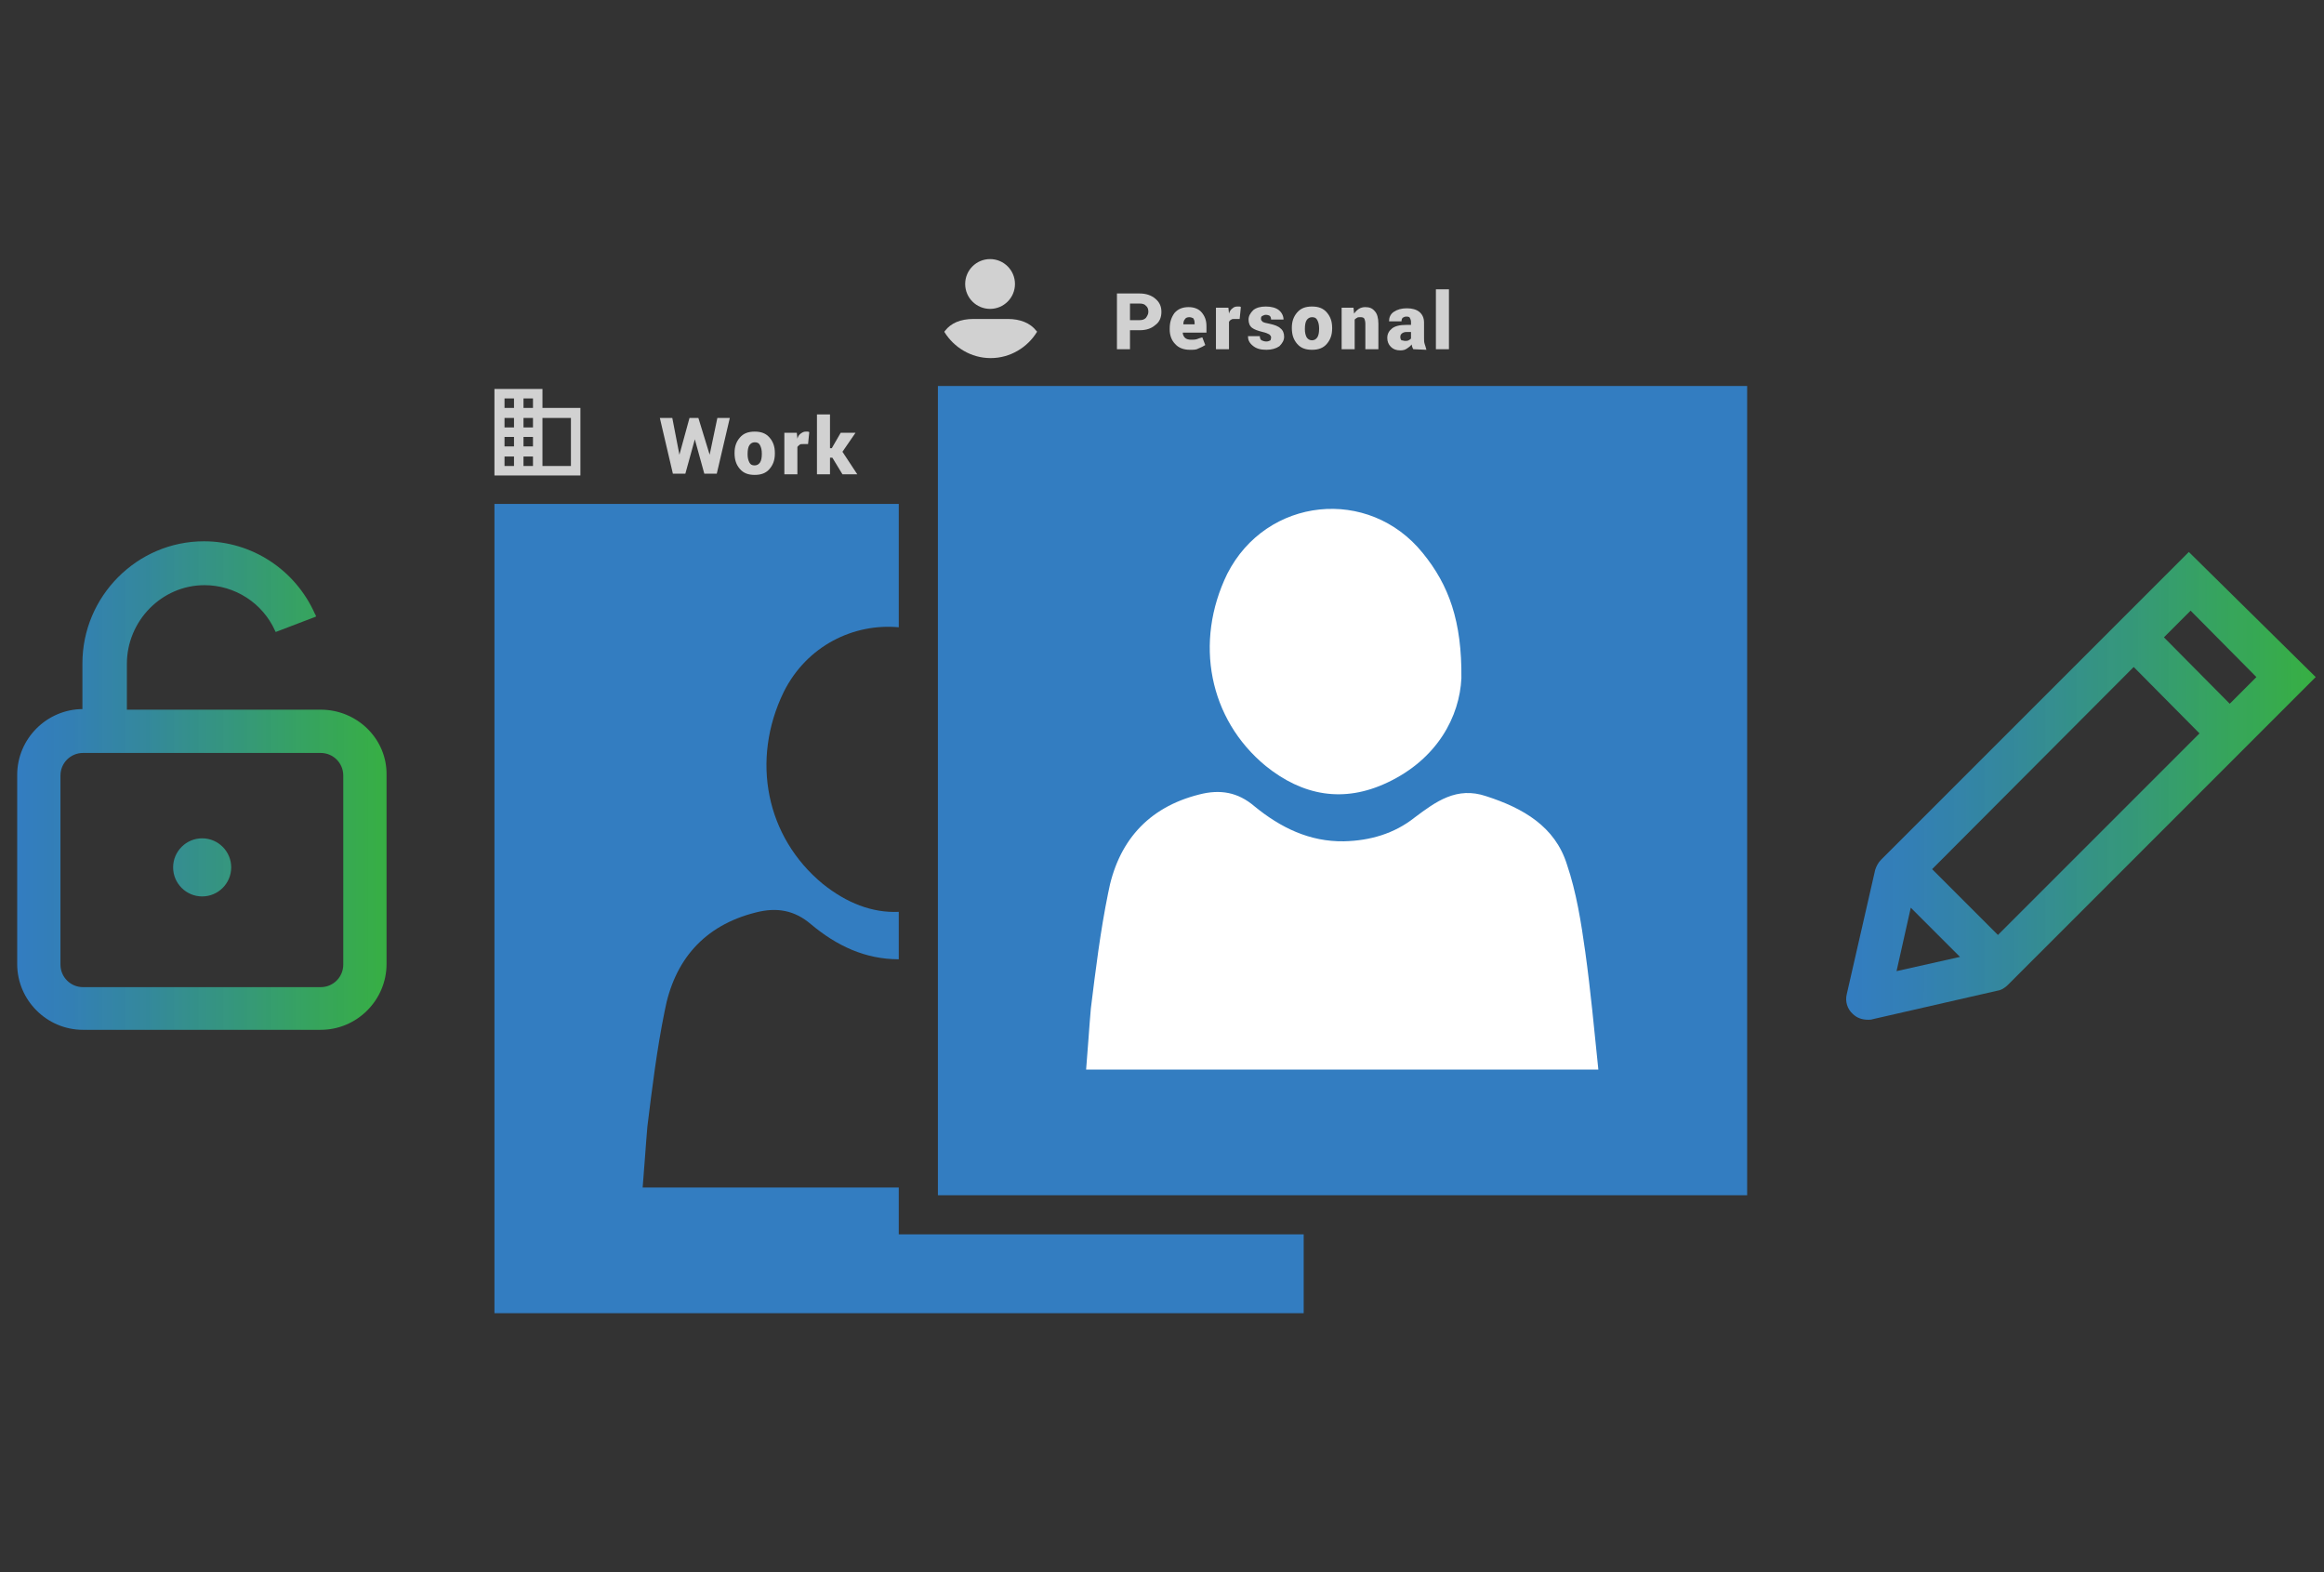
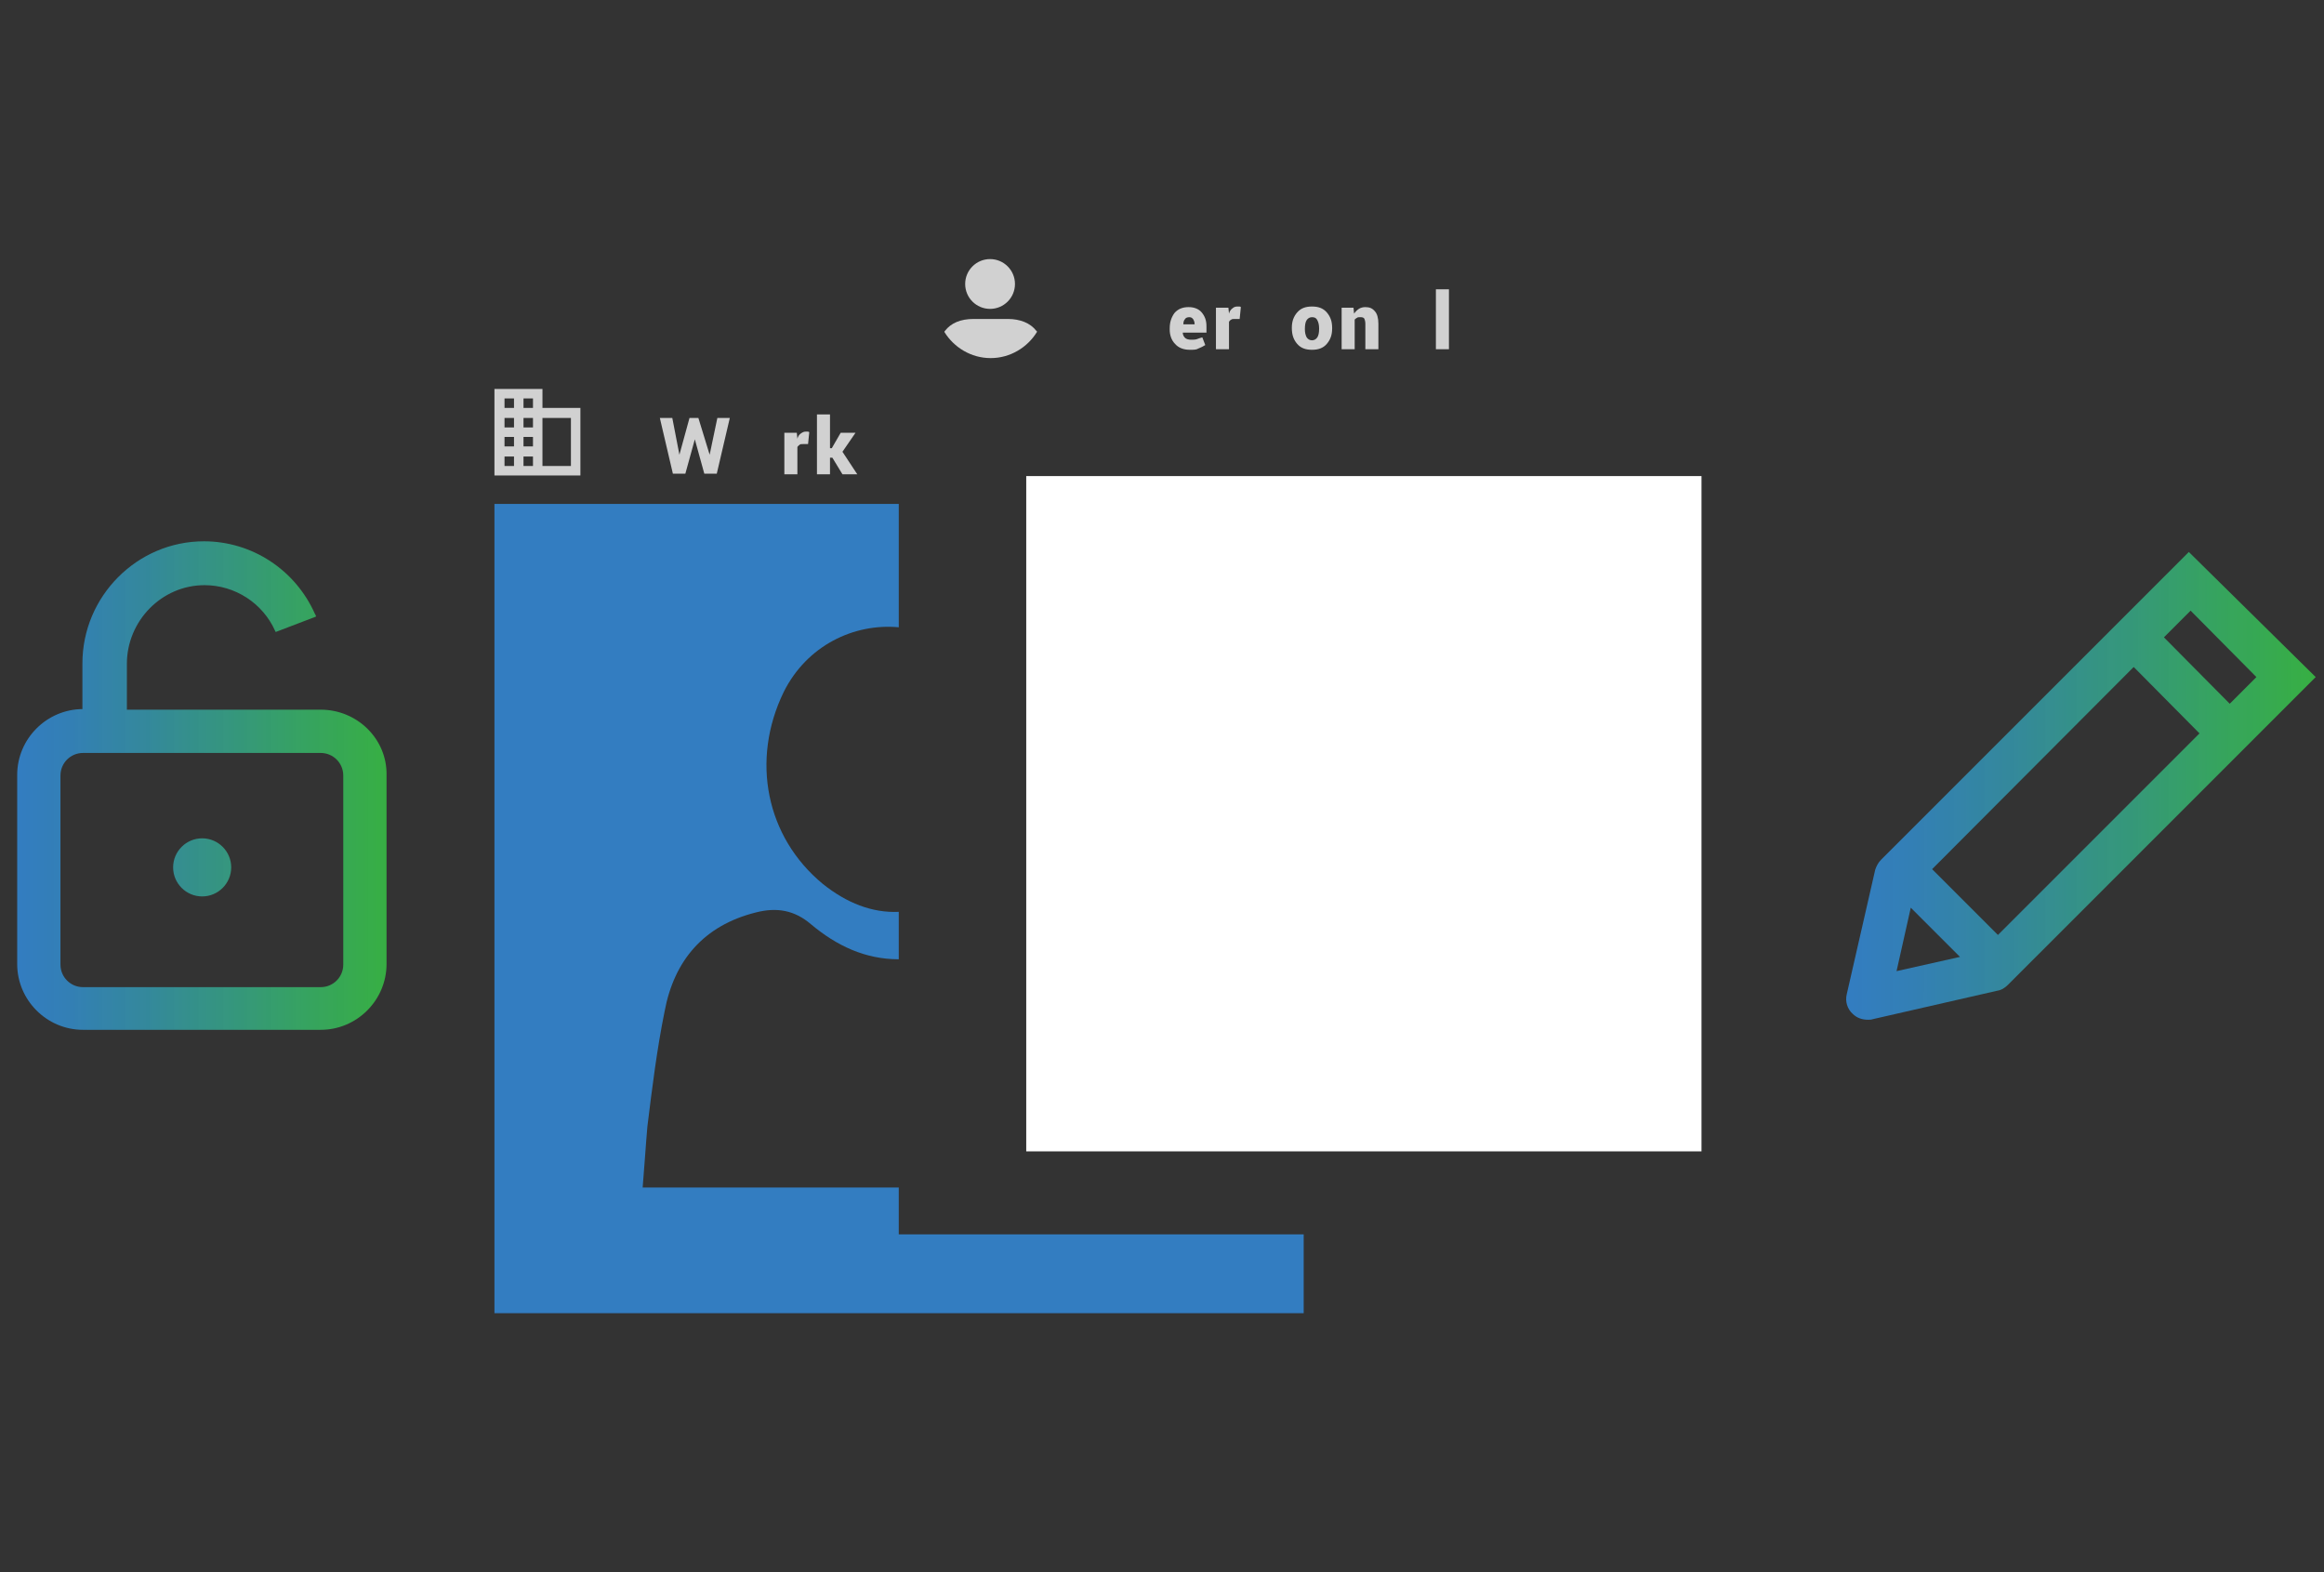
<svg xmlns="http://www.w3.org/2000/svg" version="1.1" id="Layer_1" x="0px" y="0px" width="392px" height="265.2px" viewBox="0 0 392 265.2" style="enable-background:new 0 0 392 265.2;" xml:space="preserve">
  <rect x="0" y="0" width="392" height="265.2" fill="#333333" stroke="none" />
  <g>
    <linearGradient id="access_1_" gradientUnits="userSpaceOnUse" x1="2.9" y1="135.5" x2="65.272" y2="135.5" gradientTransform="matrix(1 0 0 -1 0 268)">
      <stop offset="0" style="stop-color:#337DC1" />
      <stop offset="0.148" style="stop-color:#3383BA;stop-opacity:0.956" />
      <stop offset="0.359" style="stop-color:#3493A7;stop-opacity:0.892" />
      <stop offset="0.608" style="stop-color:#36AE89;stop-opacity:0.818" />
      <stop offset="0.884" style="stop-color:#38D35E;stop-opacity:0.735" />
      <stop offset="1" style="stop-color:#39E44A;stop-opacity:0.7" />
    </linearGradient>
    <path id="access" style="fill:url(#access_1_);" d="M54.1,119.7H21.4V112c0-7.3,5.9-13.3,13.1-13.3c5.1,0,9.8,3,11.9,7.7   c0,0.1,0.1,0.1,0.1,0.2l6.8-2.6c0-0.2-0.1-0.3-0.2-0.5c-3.3-7.4-10.6-12.2-18.7-12.2c-11.3,0-20.5,9.3-20.5,20.6v7.7H14   c-6.1,0-11.1,5-11.1,11.1v31.9c0,6.1,5,11.1,11.1,11.1h40.1c6.1,0,11.1-5,11.1-11.1v-31.9C65.3,124.7,60.3,119.7,54.1,119.7z    M57.9,162.7c0,2.1-1.7,3.8-3.8,3.8H14c-2.1,0-3.8-1.7-3.8-3.8v-31.9c0-2.1,1.7-3.8,3.8-3.8h40.1c2.1,0,3.8,1.7,3.8,3.8V162.7z    M39,146.3c0,2.7-2.2,4.9-4.9,4.9s-4.9-2.2-4.9-4.9s2.2-4.9,4.9-4.9C36.8,141.4,39,143.6,39,146.3z" />
    <linearGradient id="edit_2_" gradientUnits="userSpaceOnUse" x1="311.503" y1="135.45" x2="390.481" y2="135.45" gradientTransform="matrix(1 0 0 -1 0 268)">
      <stop offset="0" style="stop-color:#337DC1" />
      <stop offset="0.148" style="stop-color:#3383BA;stop-opacity:0.956" />
      <stop offset="0.359" style="stop-color:#3493A7;stop-opacity:0.892" />
      <stop offset="0.608" style="stop-color:#36AE89;stop-opacity:0.818" />
      <stop offset="0.884" style="stop-color:#38D35E;stop-opacity:0.735" />
      <stop offset="1" style="stop-color:#39E44A;stop-opacity:0.7" />
    </linearGradient>
    <path id="edit_1_" style="fill:url(#edit_2_);" d="M369.2,93.1L317.3,145c-0.5,0.5-0.8,1.1-1,1.7l-4.8,21c-0.3,1.2,0.1,2.5,1,3.3   c0.7,0.7,1.6,1,2.6,1c0.3,0,0.5,0,0.8-0.1l21-4.8c0.7-0.1,1.3-0.5,1.8-1l51.9-51.9L369.2,93.1z M319.9,163.8l2.4-10.7l8.3,8.3   L319.9,163.8z M337,157.7l-11.1-11.1l34-34.1l11.1,11.2L337,157.7z M365,107.5l4.5-4.5l11.1,11.2l-4.5,4.5L365,107.5z" />
    <g>
      <g>
        <path style="fill:#D1D1D1;" d="M91.5,68.8v-3.2h-8.1v14.6h14.5V68.8H91.5z M86.7,78.6h-1.6V77h1.6V78.6z M86.7,75.3h-1.6v-1.6     h1.6V75.3z M86.7,72.1h-1.6v-1.6h1.6V72.1z M86.7,68.8h-1.6v-1.6h1.6V68.8z M89.9,78.6h-1.6V77h1.6V78.6z M89.9,75.3h-1.6v-1.6     h1.6V75.3z M89.9,72.1h-1.6v-1.6h1.6V72.1z M89.9,68.8h-1.6v-1.6h1.6V68.8z M96.3,78.6h-4.8v-1l0,0v-6.2l0,0v-0.9h4.8V78.6z" />
      </g>
      <g>
        <g>
          <g>
            <path style="fill:#D1D1D1;" d="M119.7,76.7L119.7,76.7l1.3-6.2h2.1l-2.2,9.4h-2.1l-1.6-5.8l0,0l-1.6,5.8h-2.1l-2.2-9.4h2.1       l1.2,6.2l0,0l1.7-6.2h1.5L119.7,76.7z" />
-             <path style="fill:#D1D1D1;" d="M123.9,76.4c0-1.1,0.3-1.9,0.9-2.6s1.4-1,2.5-1c1.1,0,1.9,0.3,2.5,1s0.9,1.5,0.9,2.6v0.1       c0,1.1-0.3,1.9-0.9,2.6s-1.4,1-2.5,1c-1.1,0-1.9-0.3-2.5-1S123.9,77.6,123.9,76.4L123.9,76.4z M126.1,76.6c0,0.6,0.1,1,0.3,1.4       s0.5,0.5,0.9,0.5s0.7-0.2,0.9-0.5c0.2-0.3,0.3-0.8,0.3-1.4v-0.1c0-0.6-0.1-1-0.3-1.4c-0.2-0.4-0.5-0.5-0.9-0.5       s-0.7,0.2-0.9,0.5S126.1,75.9,126.1,76.6L126.1,76.6z" />
            <path style="fill:#D1D1D1;" d="M136.3,74.9h-0.8c-0.3,0-0.5,0-0.6,0.1s-0.3,0.2-0.4,0.4V80h-2.2v-7h2.1l0.1,1       c0.1-0.4,0.3-0.7,0.6-0.9s0.5-0.3,0.8-0.3c0.1,0,0.2,0,0.3,0s0.2,0,0.3,0.1L136.3,74.9z" />
            <path style="fill:#D1D1D1;" d="M140.4,77.2H140V80h-2.2V69.9h2.2v5.7h0.3l1.5-2.6h2.5l-2.2,3.2l2.5,3.8h-2.5L140.4,77.2z" />
          </g>
        </g>
      </g>
      <rect x="173.1" y="80.3" style="fill:#FFFFFF;" width="113.9" height="113.9" />
      <g>
-         <path style="fill:#337DC1;" d="M158.2,65.1c0,45.5,0,91,0,136.5c45.5,0,91,0,136.5,0c0-45.5,0-91,0-136.5     C249.1,65.1,203.6,65.1,158.2,65.1z M207,96.8c6.6-13,23.9-14.8,33-3.5c4.4,5.4,6.6,11.5,6.5,21.1c-0.3,6.4-4,13.6-12.5,17.6     c-7.4,3.5-14.3,2.2-20.5-2.8C203.9,121.3,201.4,108.3,207,96.8z M183.2,180.4c0.3-3.5,0.5-6.9,0.8-10.3c0.8-6.5,1.6-13,2.9-19.4     c1.6-8.6,6.6-14.5,15.4-16.7c3.5-0.9,6.5-0.4,9.3,2c4.4,3.6,9.3,6,15.1,5.9c4.4-0.1,8.5-1.3,11.9-4c3.6-2.7,7.1-5.3,12.1-3.6     c6.2,2,11.6,5.1,13.6,11.5c1.6,4.7,2.4,9.8,3.1,14.8c0.9,6.5,1.5,13,2.2,19.8C240.5,180.4,212,180.4,183.2,180.4z" />
-       </g>
+         </g>
      <g>
        <circle style="fill:#D1D1D1;" cx="167" cy="47.9" r="4.2" />
        <path style="fill:#D1D1D1;" d="M170,53.8h-5.8c-2.2,0-3.8,0.7-4.8,2c-0.1,0.1-0.1,0.1-0.1,0.2c1.6,2.6,4.5,4.4,7.8,4.4     c3.3,0,6.2-1.8,7.8-4.4c0-0.1,0-0.2-0.1-0.2C173.8,54.5,172.1,53.8,170,53.8z" />
      </g>
      <g>
        <g>
          <g>
-             <path style="fill:#D1D1D1;" d="M190.6,55.7v3.2h-2.2v-9.4h3.8c1.1,0,2,0.3,2.7,0.9c0.7,0.6,1,1.3,1,2.2c0,0.9-0.3,1.7-1,2.2       c-0.7,0.6-1.5,0.9-2.7,0.9L190.6,55.7z M190.6,54h1.6c0.5,0,0.8-0.1,1.1-0.4c0.2-0.3,0.4-0.6,0.4-1s-0.1-0.8-0.4-1       c-0.2-0.3-0.6-0.4-1.1-0.4h-1.6V54z" />
-             <path style="fill:#D1D1D1;" d="M200.7,59c-1,0-1.9-0.3-2.5-1c-0.6-0.6-0.9-1.5-0.9-2.4v-0.2c0-1.1,0.3-1.9,0.8-2.6       c0.6-0.7,1.4-1,2.4-1c0.9,0,1.7,0.3,2.2,0.9s0.8,1.3,0.8,2.3v1.1h-4l0,0c0,0.4,0.2,0.7,0.4,0.9c0.2,0.2,0.6,0.3,1,0.3       s0.7,0,1-0.1c0.2-0.1,0.6-0.2,0.9-0.3l0.5,1.3c-0.3,0.2-0.7,0.4-1.2,0.6C201.8,59,201.3,59,200.7,59z M200.6,53.5       c-0.3,0-0.6,0.1-0.7,0.3c-0.2,0.2-0.3,0.5-0.3,0.9l0,0h1.9v-0.2c0-0.4-0.1-0.6-0.2-0.8C201.1,53.6,200.9,53.5,200.6,53.5z" />
+             <path style="fill:#D1D1D1;" d="M200.7,59c-1,0-1.9-0.3-2.5-1c-0.6-0.6-0.9-1.5-0.9-2.4v-0.2c0-1.1,0.3-1.9,0.8-2.6       c0.6-0.7,1.4-1,2.4-1c0.9,0,1.7,0.3,2.2,0.9s0.8,1.3,0.8,2.3v1.1h-4l0,0c0,0.4,0.2,0.7,0.4,0.9c0.2,0.2,0.6,0.3,1,0.3       s0.7,0,1-0.1c0.2-0.1,0.6-0.2,0.9-0.3l0.5,1.3c-0.3,0.2-0.7,0.4-1.2,0.6C201.8,59,201.3,59,200.7,59z M200.6,53.5       c-0.3,0-0.6,0.1-0.7,0.3c-0.2,0.2-0.3,0.5-0.3,0.9l0,0h1.9c0-0.4-0.1-0.6-0.2-0.8C201.1,53.6,200.9,53.5,200.6,53.5z" />
            <path style="fill:#D1D1D1;" d="M209.1,53.8h-0.8c-0.3,0-0.5,0-0.6,0.1c-0.2,0.1-0.3,0.2-0.4,0.4v4.6h-2.2v-7h2.1l0.1,1       c0.1-0.4,0.3-0.7,0.6-0.9c0.2-0.2,0.5-0.3,0.8-0.3c0.1,0,0.2,0,0.3,0s0.2,0,0.3,0.1L209.1,53.8z" />
-             <path style="fill:#D1D1D1;" d="M214.4,56.9c0-0.2-0.1-0.3-0.3-0.5c-0.2-0.1-0.6-0.3-1.1-0.4c-0.8-0.2-1.4-0.4-1.8-0.7       c-0.4-0.3-0.6-0.8-0.6-1.4s0.3-1.1,0.8-1.6c0.5-0.4,1.2-0.6,2.1-0.6c0.9,0,1.7,0.2,2.2,0.6s0.8,1,0.8,1.6l0,0h-2.1       c0-0.3-0.1-0.5-0.2-0.6c-0.1-0.1-0.4-0.2-0.7-0.2c-0.2,0-0.4,0.1-0.6,0.2c-0.2,0.1-0.2,0.3-0.2,0.5s0.1,0.3,0.3,0.5       c0.2,0.1,0.5,0.2,1.1,0.3c0.9,0.2,1.5,0.4,1.9,0.8c0.4,0.3,0.6,0.8,0.6,1.4s-0.3,1.1-0.8,1.6c-0.6,0.4-1.3,0.6-2.2,0.6       c-1,0-1.7-0.2-2.3-0.7s-0.8-1-0.8-1.6l0,0h2c0,0.3,0.1,0.6,0.3,0.7s0.5,0.2,0.8,0.2s0.5-0.1,0.7-0.2       C214.3,57.3,214.4,57.2,214.4,56.9z" />
            <path style="fill:#D1D1D1;" d="M217.9,55.3c0-1.1,0.3-1.9,0.9-2.6c0.6-0.7,1.4-1,2.5-1s1.9,0.3,2.5,1s0.9,1.5,0.9,2.6v0.1       c0,1.1-0.3,1.9-0.9,2.6c-0.6,0.7-1.4,1-2.5,1s-1.9-0.3-2.5-1S217.9,56.5,217.9,55.3L217.9,55.3z M220.1,55.5       c0,0.6,0.1,1,0.3,1.4c0.2,0.3,0.5,0.5,0.9,0.5s0.7-0.2,0.9-0.5s0.3-0.8,0.3-1.4v-0.1c0-0.6-0.1-1-0.3-1.4s-0.5-0.5-0.9-0.5       s-0.7,0.2-0.9,0.5S220.1,54.8,220.1,55.5L220.1,55.5z" />
            <path style="fill:#D1D1D1;" d="M228.3,51.9l0.1,1c0.2-0.3,0.5-0.6,0.8-0.8c0.3-0.2,0.7-0.3,1.1-0.3c0.7,0,1.2,0.2,1.6,0.7       c0.4,0.4,0.6,1.2,0.6,2.1v4.3h-2.2v-4.3c0-0.4-0.1-0.7-0.2-0.9c-0.2-0.2-0.4-0.2-0.7-0.2c-0.2,0-0.4,0-0.5,0.1       c-0.2,0.1-0.3,0.2-0.4,0.3v5h-2.2v-7L228.3,51.9z" />
-             <path style="fill:#D1D1D1;" d="M238.4,58.9c-0.1-0.1-0.1-0.2-0.2-0.4c0-0.1-0.1-0.3-0.1-0.4c-0.2,0.3-0.5,0.5-0.8,0.7       s-0.6,0.3-1.1,0.3c-0.7,0-1.2-0.2-1.6-0.6c-0.4-0.4-0.6-0.9-0.6-1.5c0-0.7,0.3-1.2,0.8-1.6s1.3-0.6,2.4-0.6h0.8v-0.5       c0-0.3-0.1-0.5-0.2-0.7s-0.4-0.2-0.6-0.2c-0.3,0-0.4,0.1-0.6,0.2c-0.1,0.1-0.2,0.3-0.2,0.6h-2.1l0,0c0-0.6,0.2-1.2,0.8-1.6       s1.3-0.6,2.2-0.6s1.6,0.2,2.1,0.6s0.8,1,0.8,1.8V57c0,0.4,0,0.7,0.1,1s0.2,0.6,0.3,1L238.4,58.9z M237,57.5       c0.2,0,0.4,0,0.6-0.1c0.2-0.1,0.3-0.2,0.4-0.3V56h-0.8c-0.3,0-0.6,0.1-0.8,0.3c-0.2,0.2-0.2,0.4-0.2,0.6s0.1,0.4,0.2,0.5       C236.6,57.4,236.8,57.5,237,57.5z" />
            <path style="fill:#D1D1D1;" d="M244.4,58.9h-2.2V48.8h2.2V58.9z" />
          </g>
        </g>
      </g>
      <g>
        <path style="fill:#337DC1;" d="M151.6,208.1v-2.6v-3.9v-1.3c-14.4,0-28.8,0-43.2,0c0.3-3.5,0.5-6.9,0.8-10.3     c0.8-6.5,1.6-13,2.9-19.4c1.6-8.6,6.6-14.5,15.4-16.7c3.5-0.9,6.5-0.4,9.3,2c4.3,3.6,9.1,5.9,14.8,5.9v-8     c-4.5,0.2-8.8-1.5-12.8-4.7c-9.6-7.9-12.2-20.9-6.6-32.4c3.9-7.8,11.8-11.6,19.4-10.9V85c-22.7,0-45.5,0-68.2,0     c0,45.5,0,91,0,136.5c45.5,0,91,0,136.5,0c0-4.4,0-8.9,0-13.3H151.6z" />
      </g>
    </g>
  </g>
</svg>